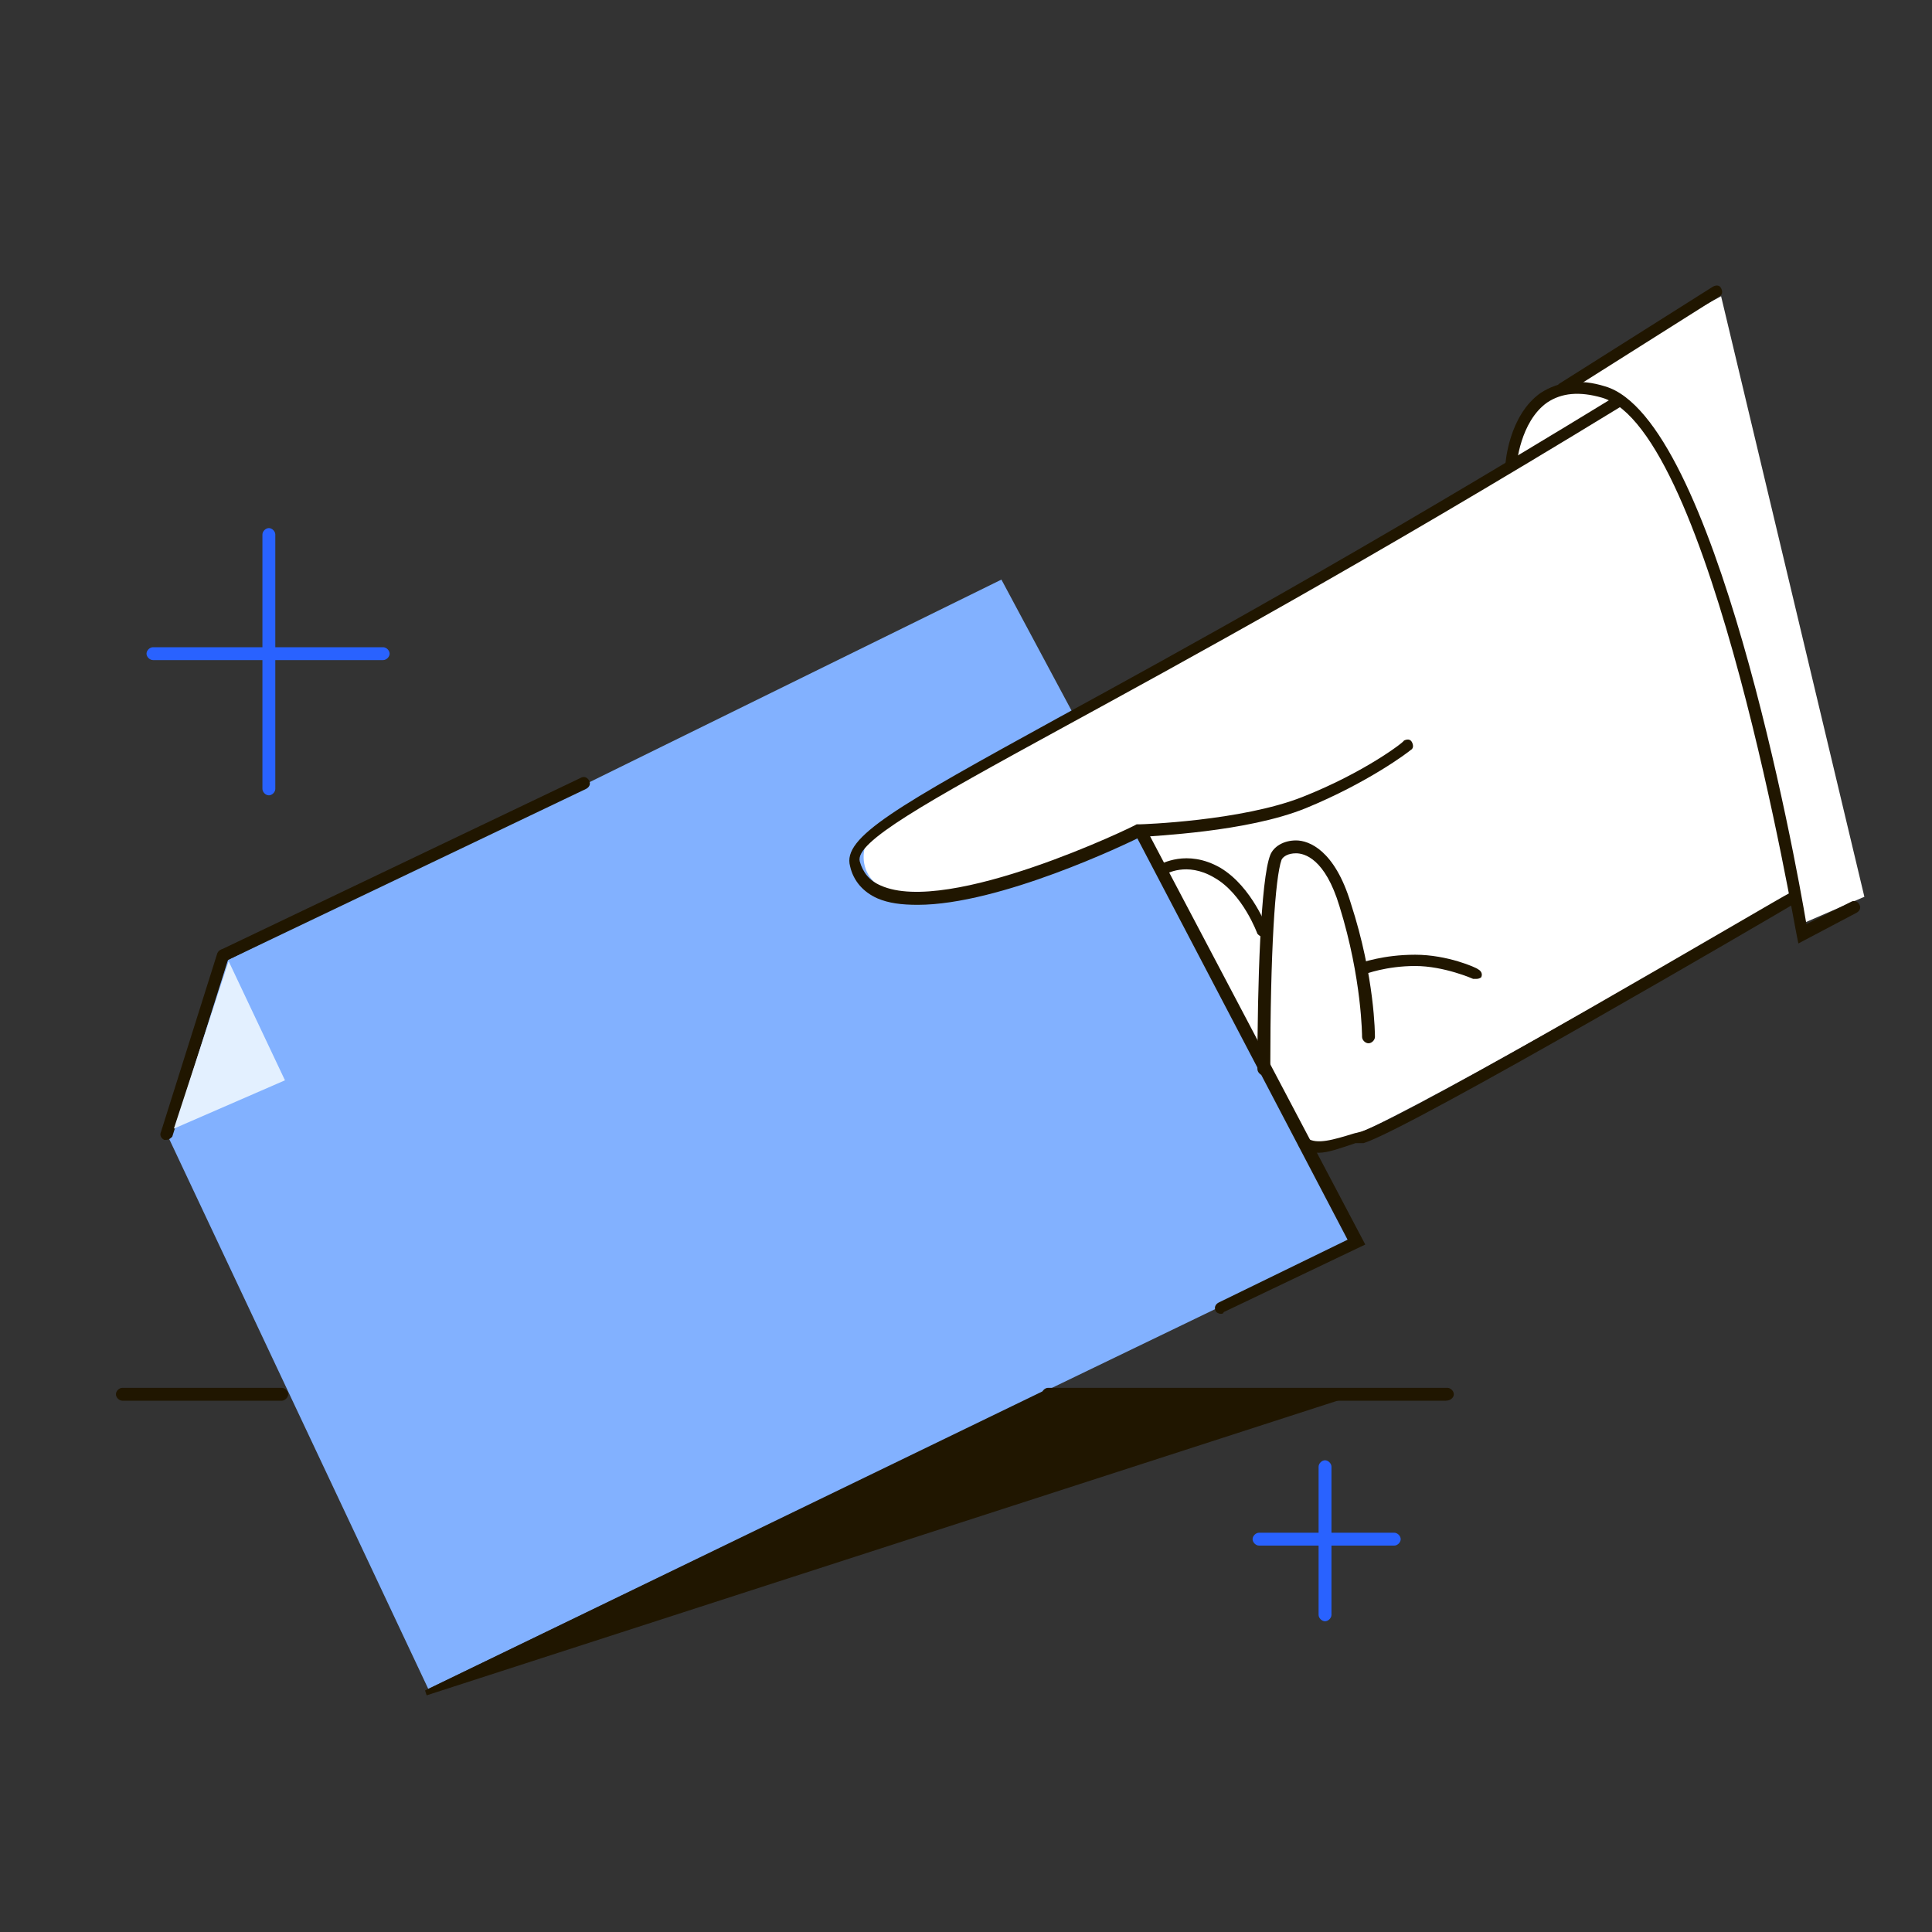
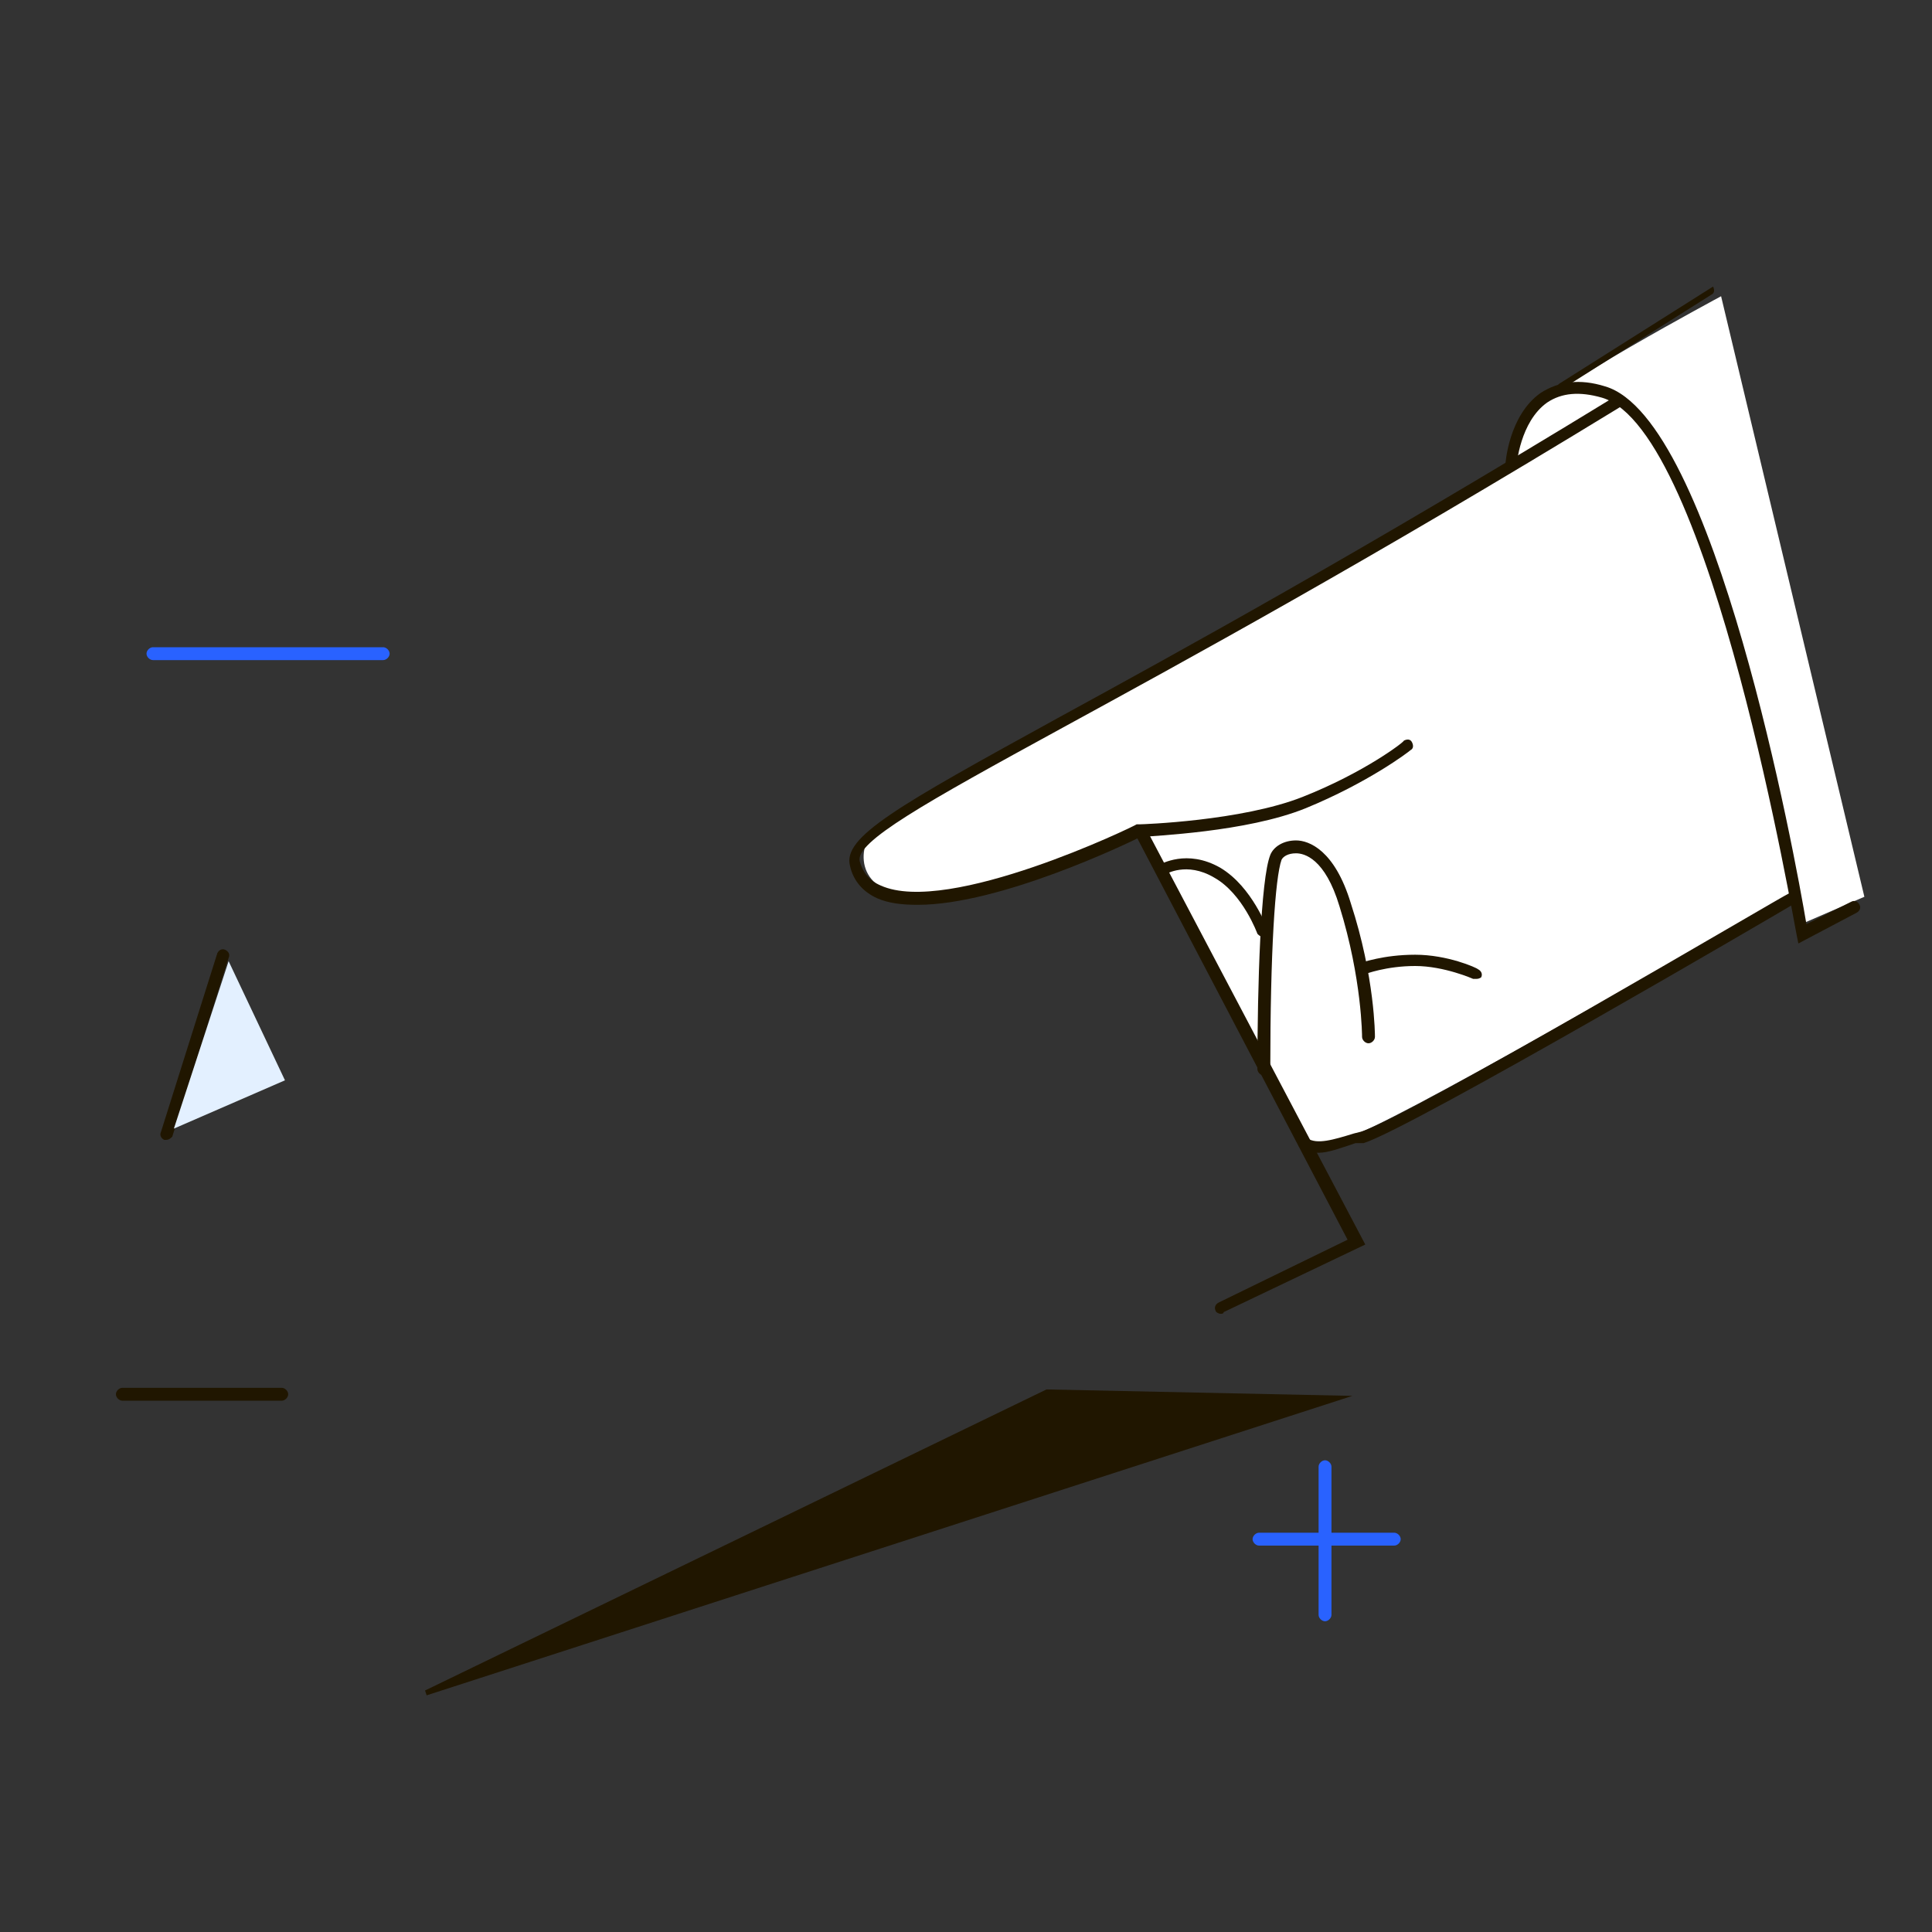
<svg xmlns="http://www.w3.org/2000/svg" version="1.1" id="Слой_7" x="0px" y="0px" viewBox="0 0 120 120" style="enable-background:new 0 0 120 120;" xml:space="preserve">
  <rect x="0" y="0" width="120" height="120" fill="#333333" stroke="none" />
  <style type="text/css">
	.st0{fill:#82B1FF;}
	.st1{fill:#FFFFFF;}
	.st2{fill:#201600;}
	.st3{fill:#2962FF;}
	.st4{fill:#E3F0FF;}
</style>
  <title>add file1</title>
  <g>
-     <polygon class="st0" points="13.8,59.8 10.3,70.3 26.6,104.9 84.2,77.1 62.2,36  " />
-   </g>
+     </g>
  <g>
    <path class="st1" d="M106.9,18.4c0,0-11,5.9-12,7.4c-0.5,0.8-0.8,2.1-0.9,3.2c-4.5,2.7-10.3,6.1-10.4,6.1l-21.9,12c0,0-7,3.3-7.8,5   c-0.8,1.7,0.1,4.2,4.9,3.4c5.6-1,12-3.7,12-3.7l10.1,18.9c0,0,0.2,0.7,2.9-0.1c2.3-0.6,20.4-11,26.5-14.6l1.5-0.1l0.3,1.4l3.7-1.6   L106.9,18.4z" />
  </g>
  <g>
-     <path class="st2" d="M89.8,87H65.1c-0.2,0-0.4-0.2-0.4-0.4s0.2-0.4,0.4-0.4h24.8c0.2,0,0.4,0.2,0.4,0.4S90.1,87,89.8,87z" />
-   </g>
+     </g>
  <g>
    <path class="st2" d="M17.5,87H7.6c-0.2,0-0.4-0.2-0.4-0.4s0.2-0.4,0.4-0.4h9.9c0.2,0,0.4,0.2,0.4,0.4S17.7,87,17.5,87z" />
  </g>
  <g>
    <path class="st2" d="M10.3,70.8c0,0-0.1,0-0.1,0c-0.2-0.1-0.3-0.3-0.2-0.5l3.5-11.1c0.1-0.2,0.3-0.3,0.5-0.2   c0.2,0.1,0.3,0.3,0.2,0.5l-3.5,11.1C10.6,70.7,10.5,70.8,10.3,70.8z" />
  </g>
  <g>
-     <path class="st2" d="M14,59.7L13.7,59l22.4-10.7c0.2-0.1,0.4,0,0.5,0.2c0.1,0.2,0,0.4-0.2,0.5L14,59.7z" />
-   </g>
+     </g>
  <g>
    <g>
      <path class="st3" d="M86.6,96h-8.4c-0.2,0-0.4-0.2-0.4-0.4s0.2-0.4,0.4-0.4h8.4c0.2,0,0.4,0.2,0.4,0.4S86.8,96,86.6,96z" />
    </g>
    <g>
      <path class="st3" d="M82.3,100.7c-0.2,0-0.4-0.2-0.4-0.4v-9.2c0-0.2,0.2-0.4,0.4-0.4s0.4,0.2,0.4,0.4v9.2    C82.7,100.5,82.5,100.7,82.3,100.7z" />
    </g>
  </g>
  <g>
    <g>
      <path class="st3" d="M23.8,41H9.5c-0.2,0-0.4-0.2-0.4-0.4s0.2-0.4,0.4-0.4h14.3c0.2,0,0.4,0.2,0.4,0.4S24,41,23.8,41z" />
    </g>
    <g>
-       <path class="st3" d="M16.7,49.4c-0.2,0-0.4-0.2-0.4-0.4V33.2c0-0.2,0.2-0.4,0.4-0.4s0.4,0.2,0.4,0.4V49    C17.1,49.2,16.9,49.4,16.7,49.4z" />
-     </g>
+       </g>
  </g>
  <g>
    <polygon class="st2" points="26.5,105.3 26.4,105 65,86.3 84,86.7  " />
  </g>
  <g>
    <path class="st2" d="M57,56.2c-1,0-1.8-0.1-2.5-0.4c-0.9-0.4-1.5-1.1-1.7-2c-0.5-1.8,2.9-3.7,12.9-9.2c7.5-4.1,18.8-10.3,34.5-19.9   c0.2-0.1,0.4-0.1,0.5,0.1c0.1,0.2,0.1,0.4-0.1,0.5C84.9,34.9,73.5,41.1,66,45.2c-8.6,4.7-12.9,7.1-12.6,8.3   c0.2,0.7,0.6,1.2,1.3,1.5c4.2,1.9,15.8-3.7,15.9-3.8l0.2,0c0.1,0,6.3-0.2,10.1-1.7c3.8-1.5,6.3-3.4,6.3-3.5   c0.2-0.1,0.4-0.1,0.5,0.1c0.1,0.2,0.1,0.4-0.1,0.5c-0.1,0.1-2.6,2-6.5,3.6c-3.7,1.5-9.5,1.7-10.3,1.8C70,52.4,62.1,56.2,57,56.2z" />
  </g>
  <g>
    <path class="st2" d="M78.5,66.8C78.5,66.8,78.5,66.8,78.5,66.8c-0.2,0-0.4-0.2-0.4-0.4c0-5.2,0.2-11.8,0.8-13.3   c0.2-0.5,0.8-0.9,1.6-0.9c0.8,0,2.4,0.6,3.4,3.9c1.5,4.6,1.5,8.2,1.5,8.3c0,0.2-0.2,0.4-0.4,0.4s-0.4-0.2-0.4-0.4   c0,0,0-3.6-1.4-8.1c-0.9-3-2.2-3.3-2.7-3.3c-0.5,0-0.8,0.2-0.9,0.4c-0.4,1.1-0.7,5.7-0.7,13C78.9,66.6,78.7,66.8,78.5,66.8z" />
  </g>
  <g>
    <path class="st2" d="M81.9,71.6c-0.4,0-0.7-0.1-1.1-0.3c-0.2-0.1-0.2-0.3-0.1-0.5c0.1-0.2,0.3-0.2,0.5-0.1c0.6,0.4,1.6,0.1,2.9-0.3   l0.4-0.1c2.8-0.8,26.3-14.7,26.6-14.8c0.2-0.1,0.4,0,0.5,0.1c0.1,0.2,0,0.4-0.1,0.5c-1,0.6-23.9,14-26.8,14.9L84.2,71   C83.3,71.3,82.5,71.6,81.9,71.6z" />
  </g>
  <g>
    <path class="st2" d="M91.7,60.8c-0.1,0-0.1,0-0.2,0c0,0-1.8-0.8-3.6-0.8c-1.8,0-3.1,0.5-3.1,0.5c-0.2,0.1-0.4,0-0.5-0.2   c-0.1-0.2,0-0.4,0.2-0.5c0.1,0,1.4-0.5,3.4-0.5c2,0,3.8,0.8,3.9,0.9c0.2,0.1,0.3,0.3,0.2,0.5C92,60.7,91.9,60.8,91.7,60.8z" />
  </g>
  <g>
    <path class="st2" d="M78.5,58.2c-0.2,0-0.3-0.1-0.4-0.2c0,0-0.9-2.5-2.7-3.5c-1.7-1-3-0.2-3-0.2c-0.2,0.1-0.4,0-0.5-0.1   c-0.1-0.2-0.1-0.4,0.1-0.5c0.1,0,1.7-1,3.8,0.2c2,1.2,2.9,3.8,3,3.9c0.1,0.2,0,0.4-0.2,0.5C78.6,58.2,78.5,58.2,78.5,58.2z" />
  </g>
  <g>
    <polygon class="st4" points="14.2,59.7 17.7,67.1 10.8,70.1  " />
  </g>
  <g>
    <path class="st2" d="M75.8,81.6c-0.1,0-0.3-0.1-0.3-0.2c-0.1-0.2,0-0.4,0.2-0.5l8-3.9L70.5,51.8c-0.1-0.2,0-0.4,0.2-0.5   c0.2-0.1,0.4,0,0.5,0.2l13.6,25.8L76,81.5C76,81.6,75.9,81.6,75.8,81.6z" />
  </g>
  <g>
    <g>
-       <path class="st2" d="M97.1,24.5c-0.1,0-0.2-0.1-0.3-0.2c-0.1-0.2-0.1-0.4,0.1-0.5l9.5-6c0.2-0.1,0.4-0.1,0.5,0.1    c0.1,0.2,0.1,0.4-0.1,0.5l-9.5,6C97.2,24.5,97.2,24.5,97.1,24.5z" />
+       <path class="st2" d="M97.1,24.5c-0.1,0-0.2-0.1-0.3-0.2c-0.1-0.2-0.1-0.4,0.1-0.5l9.5-6c0.1,0.2,0.1,0.4-0.1,0.5l-9.5,6C97.2,24.5,97.2,24.5,97.1,24.5z" />
    </g>
    <g>
      <path class="st2" d="M111.7,58.6l-0.1-0.5c-0.1-0.3-5.3-31.4-12.1-33.4c-1.4-0.4-2.5-0.3-3.4,0.3c-1.7,1.2-1.9,3.9-1.9,3.9    c0,0.2-0.2,0.4-0.4,0.4c-0.2,0-0.4-0.2-0.3-0.4c0-0.1,0.2-3.1,2.2-4.5c1.1-0.7,2.4-0.9,4-0.4c6.8,2,11.8,29.2,12.5,33.4L115,56    c0.2-0.1,0.4,0,0.5,0.2c0.1,0.2,0,0.4-0.2,0.5L111.7,58.6z" />
    </g>
  </g>
</svg>